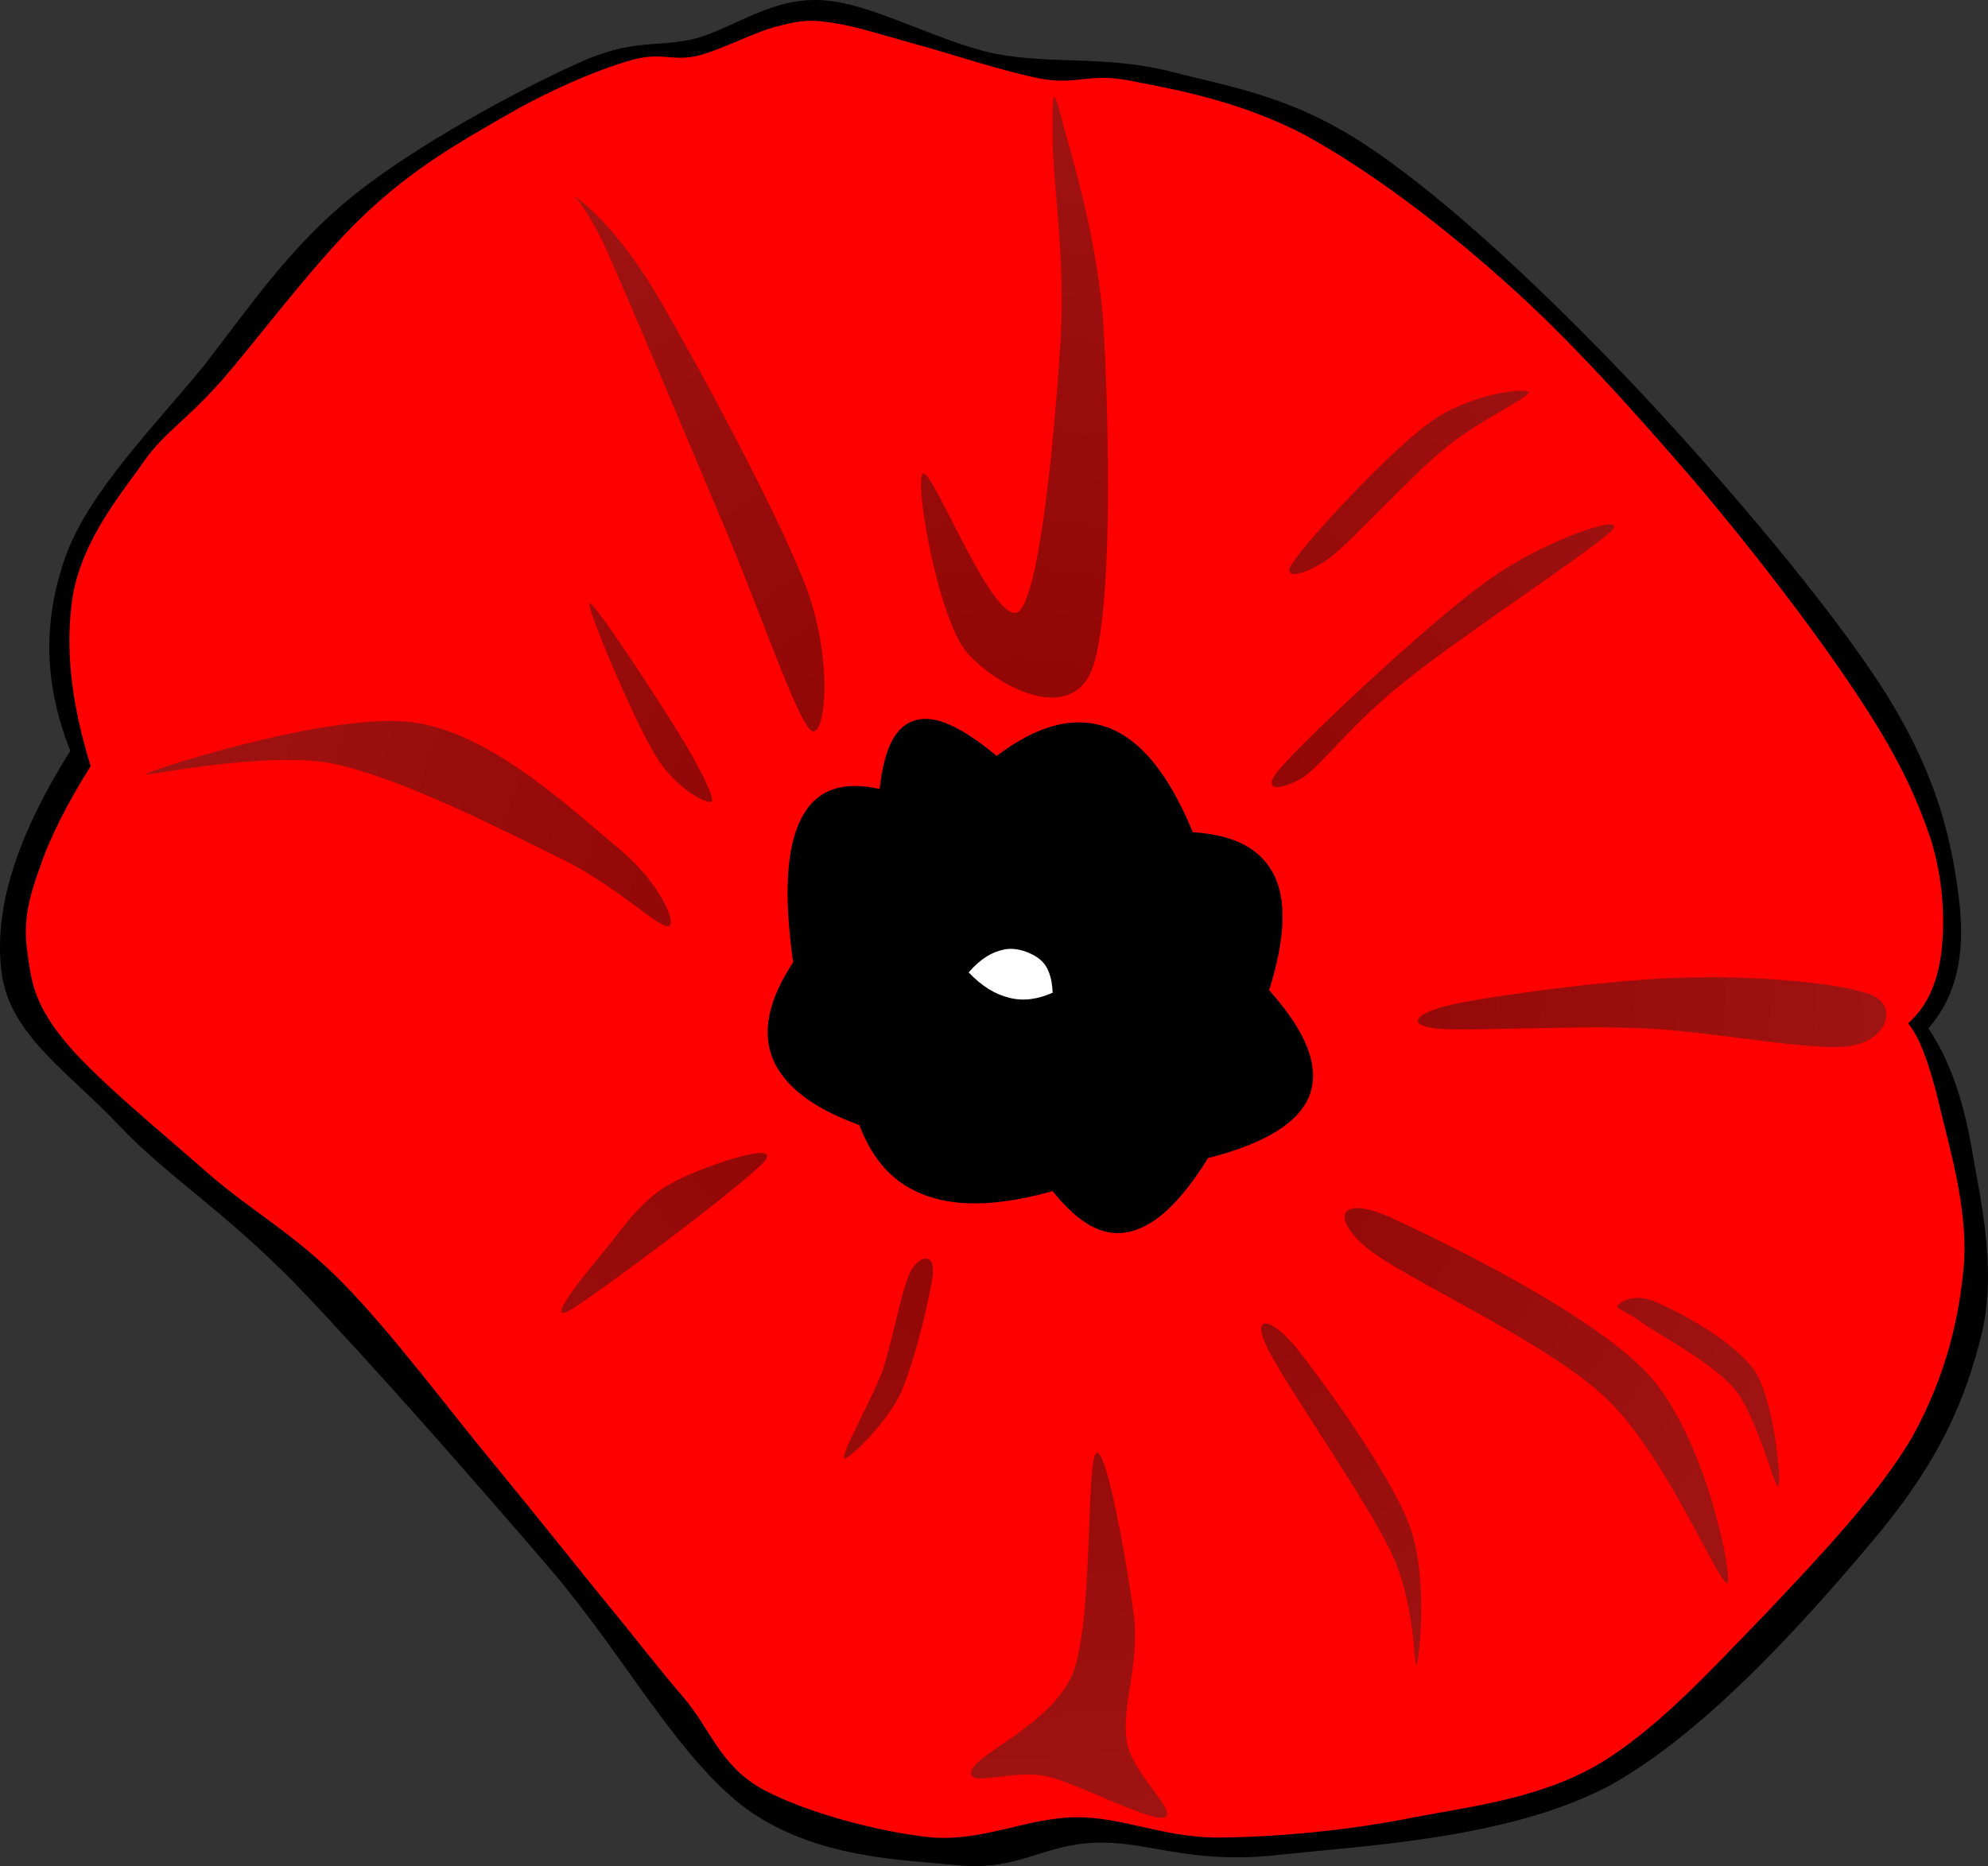
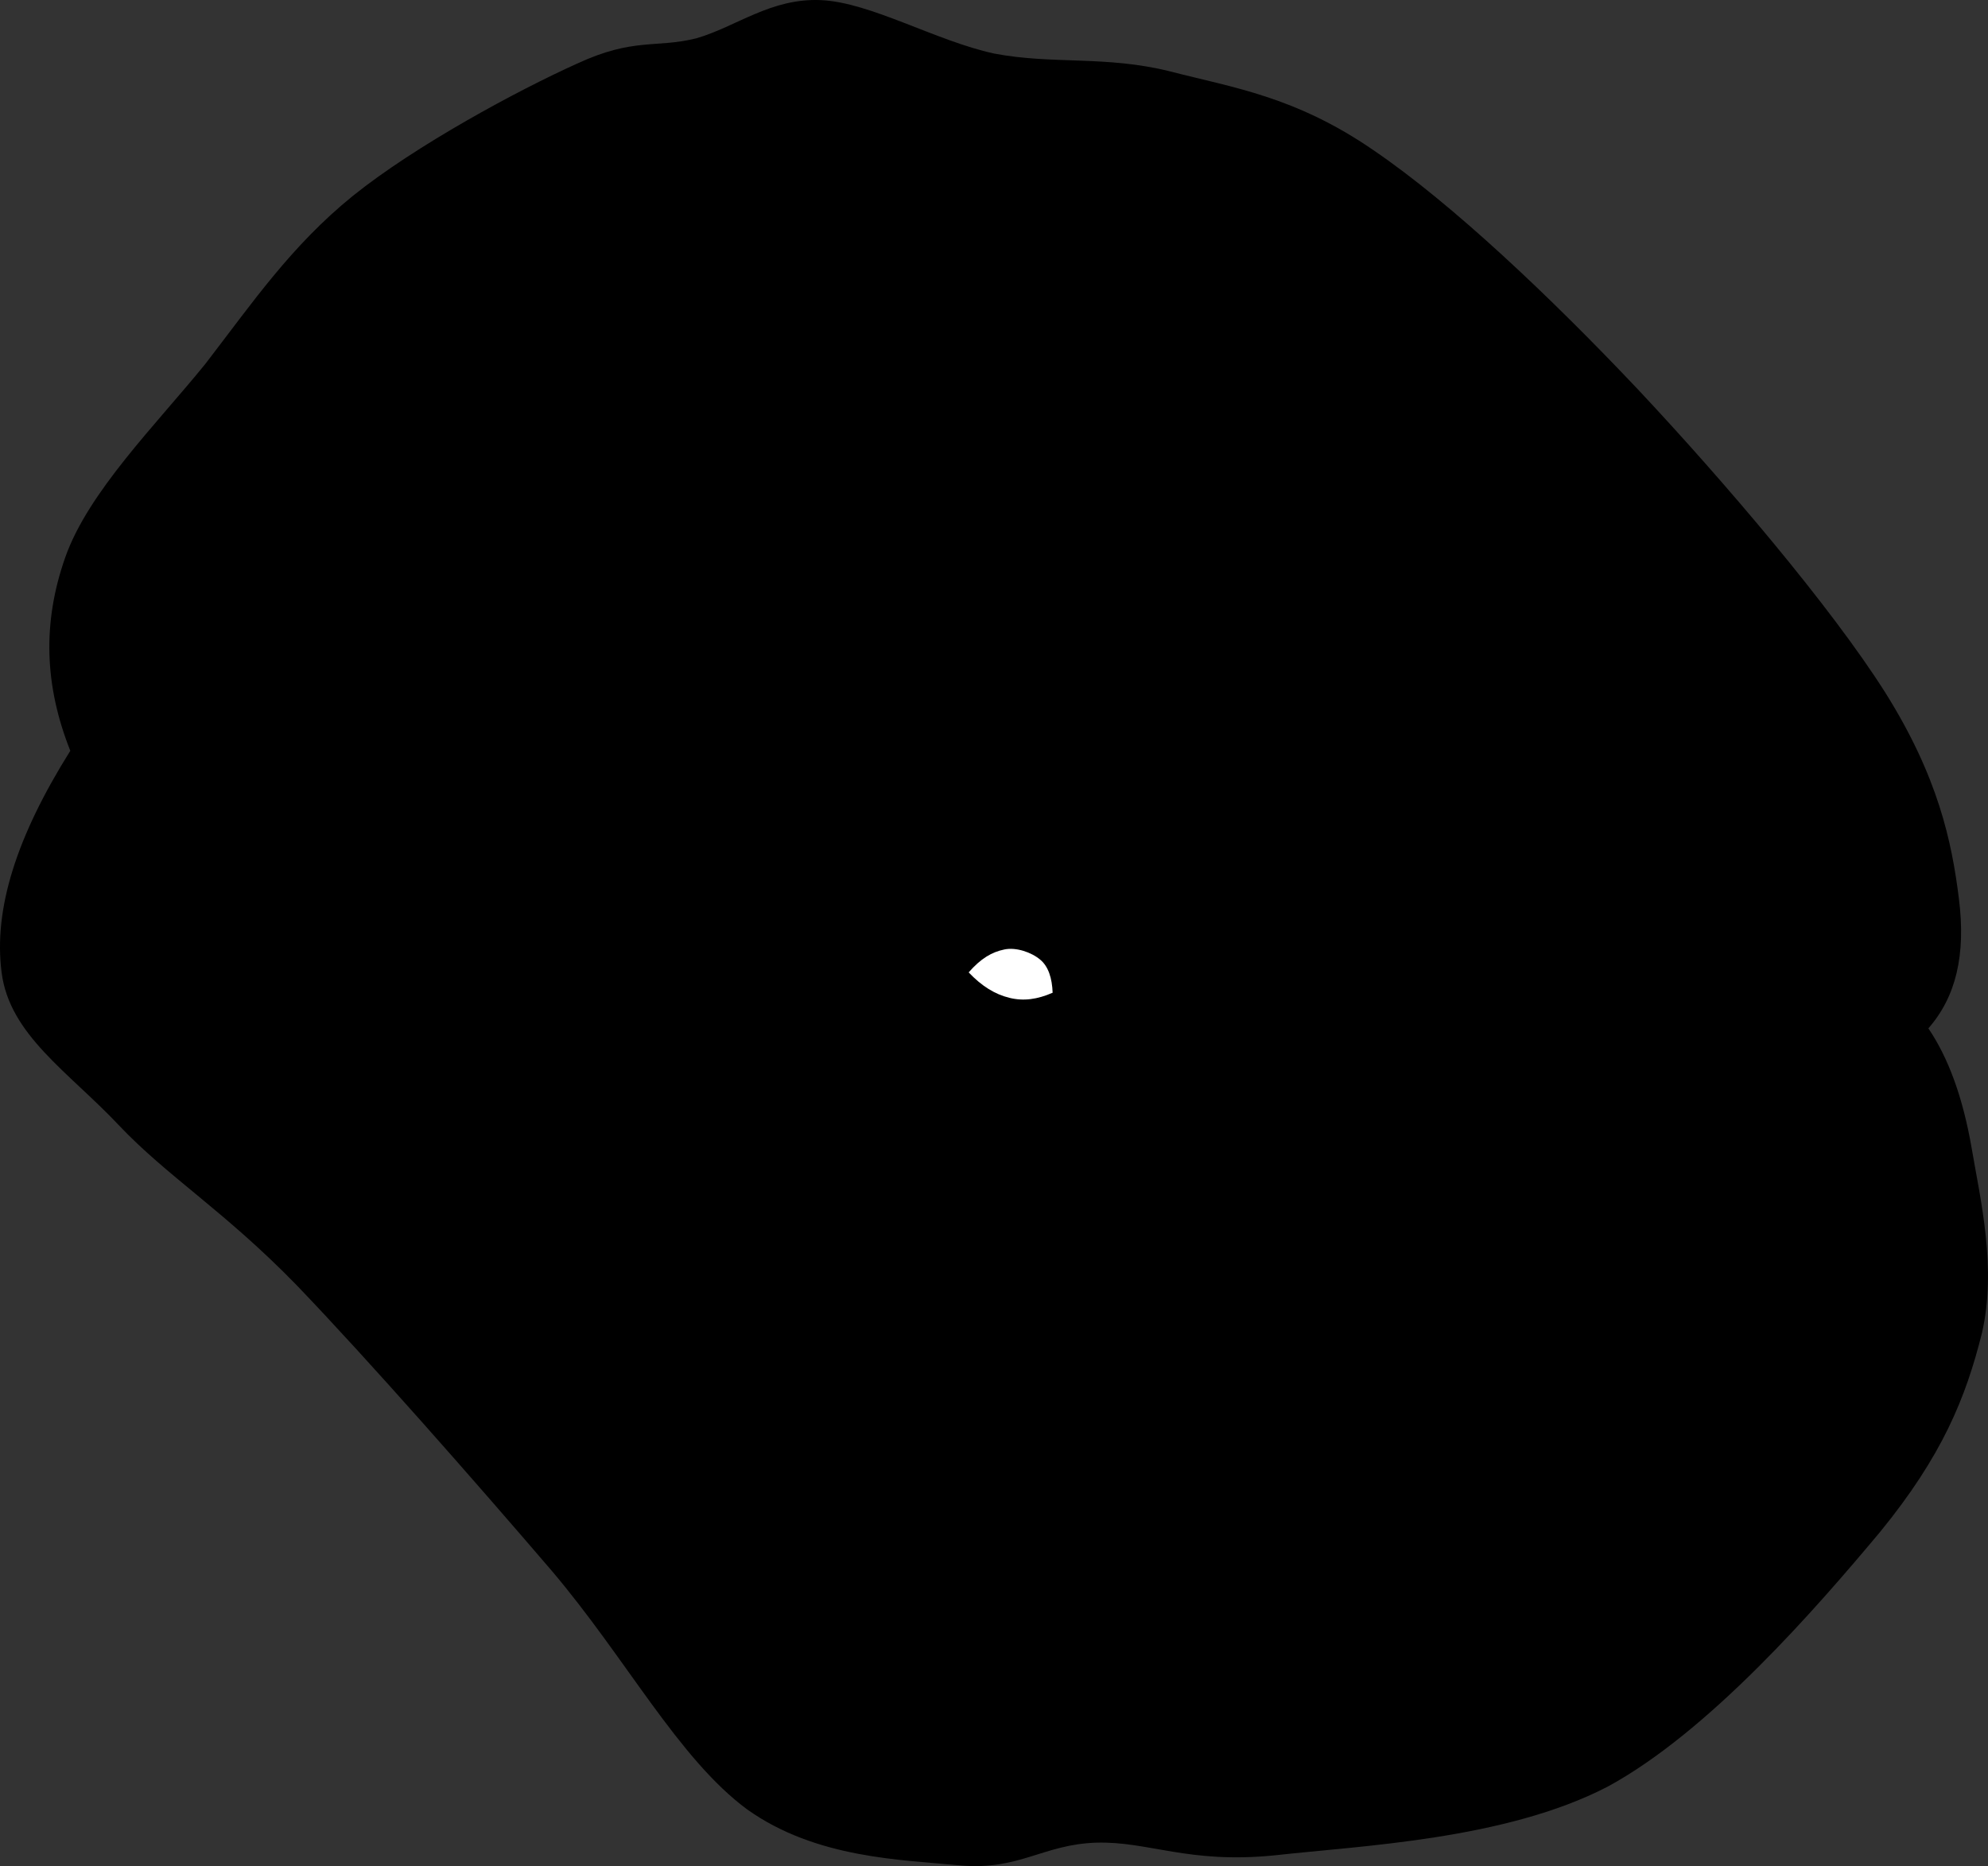
<svg xmlns="http://www.w3.org/2000/svg" xmlns:ns1="http://www.inkscape.org/namespaces/inkscape" id="Layer_1" xml:space="preserve" version="1.0" viewBox="0 0 281.288 264.09" ns1:version="0.91 r13725">
  <rect x="0" y="0" width="281.288" height="264.09" fill="#333333" stroke="none" />
  <path id="path3" style="fill-rule:evenodd" d="m9.947 106.25c-3.672-9.248-3.96-18.14-0.72-27.356 3.24-9.252 12.852-18.792 19.8-27.36 6.66-8.64 12.132-16.704 20.88-23.796 8.892-7.164 23.4-14.976 31.716-18.72 8.064-3.744 11.16-2.16 16.92-3.6 5.687-1.656 10.547-5.724 17.637-5.4 7.02 0.324 16.2 5.76 24.48 7.56 8.32 1.584 15.77 0.252 24.88 2.52 8.89 2.304 17.71 3.528 28.8 11.16 11.16 7.596 25.16 20.88 37.44 33.876 12.13 12.924 27.22 30.636 34.95 42.84 7.53 11.986 9.44 21.166 10.44 29.196 1.01 7.99-0.43 13.93-4.32 18.36 2.78 4.1 4.86 9.65 6.12 16.92 1.23 7.24 3.6 17.06 1.44 26.28-2.27 9.07-5.58 17.28-14.4 28.08-9.03 10.8-24.15 28.22-38.55 36.04-14.51 7.52-34.96 8.35-47.16 9.72-12.21 1.22-17.79-2.02-25.2-1.8-7.53 0.25-10.84 3.92-19.12 3.23-8.42-0.82-20.45-0.97-30.24-7.92-9.754-7.19-17.098-21.34-27.718-33.84-10.8-12.6-25.776-29.66-36.036-40.35-10.26-10.55-18.288-15.37-25.2-22.68-7.056-7.49-15.444-12.75-16.56-21.6-1.151-8.96 2.088-19.19 9.721-31.36z" />
-   <path id="path5" style="fill-rule:evenodd;fill:#ff0000" d="m269.97 144.81c2.56-2.2 4.07-5.44 4.68-9.72 0.54-4.39 0.44-10.08-1.43-16.24-2.09-6.22-4.83-12.09-10.44-20.516-5.69-8.64-14.62-20.34-23.04-30.24-8.5-9.864-17.79-20.268-27.04-28.44-9.32-8.316-19.33-15.768-28.08-20.556-8.82-4.644-17.93-6.372-24.12-7.56-6.19-1.368-7.88 0.504-13-0.36-5.43-1.008-13.35-3.708-18.36-5.04-5.04-1.404-8.06-2.412-11.16-2.88-3.09-0.504-4.46-0.432-7.56 0.36-3.34 0.72-8.28 3.456-11.876 4.32-3.708 0.756-5.148-0.72-9.72 0.72-4.644 1.368-11.448 4.284-17.64 7.92-6.228 3.564-12.852 7.38-19.476 13.68-6.804 6.336-15.12 17.64-20.52 23.796-5.364 6.012-8.136 7.128-11.52 12.24-3.672 5.004-8.136 10.908-9.36 18-1.116 7.092-0.324 14.94 2.52 24.116-3.276 5.26-5.724 10.01-7.2 14.4-1.548 4.22-2.34 7.56-1.8 11.56 0.54 4.03 0.792 7.31 5.04 12.6 4.212 5.29 13.428 12.78 20.16 18.72 6.552 5.76 12.564 8.82 19.44 15.84 6.876 6.95 15.336 18.33 21.636 25.92 6.156 7.49 10.944 13.54 15.48 19.12 4.464 5.4 7.308 9.21 11.16 13.68 3.746 4.35 5.146 9.65 11.156 12.96 5.98 3.24 16.56 6.12 24.12 6.84 7.35 0.47 13.43-2.81 20.2-2.88 6.62-0.04 12.06 2.77 19.8 2.88 7.7-0.04 17.24-0.83 26.28-2.52 8.93-1.8 18.65-2.7 27.36-7.56 8.64-4.97 16.56-13.79 24.16-21.6 7.52-7.96 16.05-16.89 20.88-25.24 4.6-8.46 6.55-16.49 7.2-24.48 0.5-8.06-2.27-16.92-3.6-22.68-1.37-5.69-2.81-9.36-4.33-11.16zm-145.51-33.16c0.65-5.79 2.2-8.89 5.04-9.72 2.81-0.82 6.52 0.9 11.52 5.04 6.02-4.53 11.16-5.72 15.88-3.96 4.68 1.84 8.5 6.63 11.88 14.76 5.94 0.4 9.65 2.34 11.52 6.12 1.8 3.71 1.51 9.07-0.72 16.24 5.29 5.94 7.16 10.73 5.76 14.76-1.48 3.96-6.23 6.91-14.4 9-3.89 6.23-7.42 9.57-11.16 10.44-3.78 0.83-7.2-1.23-10.84-5.76-7.23 2.01-13.06 2.3-17.64 0.72-4.68-1.59-7.74-4.9-9.72-10.08-6.62-2.38-10.65-5.55-12.24-9.36-1.58-3.92-0.57-8.39 2.88-13.68-1.33-9.4-0.97-16.13 1.08-20.2 2.02-4.1 5.69-5.54 11.16-4.32z" />
  <path id="path7" style="fill-rule:evenodd;fill:#ffffff" d="m137.06 137.61c1.73-1.98 3.28-2.88 5.04-3.24 1.66-0.36 3.86 0.4 5.08 1.44 1.15 0.94 1.69 2.63 1.76 4.68-2.16 0.94-4.1 1.22-6.12 0.72-2.05-0.5-3.92-1.66-5.76-3.6z" />
  <radialGradient id="XMLID_2_" gradientUnits="userSpaceOnUse" cy="135.5" cx="143.77" r="122.45">
    <stop id="stop10" style="stop-color:#000000" offset=".005" />
    <stop id="stop12" style="stop-color:#2a2a2a" offset="1" />
  </radialGradient>
-   <path id="path14" style="opacity:.45;fill-rule:evenodd;fill:url(#XMLID_2_)" d="m148.94 19.458c-0.07-5.364-0.07-7.92 1.12-3.24 1.15 4.644 5.36 17.316 6.12 30.636 0.72 13.212 1.37 40.5-1.8 48.24-3.39 7.486-13.68 1.8-17.68-2.88-3.99-4.896-7.38-24.12-6.12-25.2 1.3-1.008 10.3 22.5 13.68 19.44 3.1-3.348 5.08-26.856 5.8-38.16 0.75-11.376-1.19-23.4-1.12-28.836zm-62.997 16.2c3.492 7.884 11.736 27.432 16.557 38.916 4.83 11.304 10.16 27.106 12.24 28.796 1.98 1.44 3.21-9.104-0.36-19.436-3.81-10.512-16.053-33.048-21.597-42.48-5.652-9.396-10.332-12.852-11.52-13.716-1.224-0.936 1.116 0.036 4.68 7.92zm10.079 68.072c-2.988-4.892-12.096-18.788-12.6-18.356-0.504 0.54 6.372 16.816 9.36 21.596 2.88 4.72 7.268 6.88 7.918 6.48 0.47-0.57-1.833-5.11-4.678-9.72zm-8.639 16.2c-6.084-4.96-17.316-15.84-28.44-17.64-11.232-1.76-36.18 6.2-38.196 7.2-1.908 0.8 16.38-3.34 26.28-1.44 9.864 2.06 23.94 9.36 32.076 13.32 7.992 3.86 13.932 9.87 15.48 9.72 1.296-0.39-1.296-6.33-7.2-11.16zm7.56 47.56c-3.816 2.02-6.624 5.94-9 9-2.484 2.99-9.144 10.94-5.4 9 3.78-2.2 25.197-18.22 27.717-21.24 2.34-3.06-9.645 1.12-13.317 3.24zm86.797-59.44c-4.28 4.54-0.04 3.71 2.88 1.8 2.81-2.08 6.69-7.45 14.04-13.316 7.27-5.976 27.43-19.188 29.52-21.6 1.84-2.376-9.83 1.548-17.64 7.2-7.96 5.652-24.41 21.096-28.8 25.916zm6.48-29.156c3.49-2.736 11.09-11.196 15.84-15.12 4.71-4.068 12.45-7.524 12.24-8.28-0.44-0.684-8.53 0.252-14.04 4.32-5.62 4.068-16.74 16.056-19.08 19.44-2.45 3.096 1.55 2.232 5.04-0.36zm18.36 63.036c-6.12 1.19-7.92 2.99-3.6 3.6 4.43 0.5 19.55-0.47 29.52 0 9.86 0.4 23.61 3.28 29.19 2.52 5.44-0.86 6.84-5.58 3.24-7.2-3.85-1.65-15.8-2.77-25.59-2.52-9.9 0.11-26.61 2.38-32.76 3.6zm-10.08 30.24c-6.77-2.95-8.35-0.07-3.24 4.32 5.15 4.35 25.13 13.1 33.84 21.24 8.6 7.99 16.13 26.71 17.32 26.31 0.82-0.79-3.1-20.73-11.2-29.55-8.17-8.82-29.95-19.22-36.72-22.32zm36 15.12c2.81 1.98 9.68 5.47 13 9.36 3.16 3.96 5.57 13.9 6.11 13.68 0.51-0.5-0.57-11.92-3.23-16.2-3.03-4.35-10.37-8.24-13.72-9.72-3.35-1.58-5.36-0.22-5.76 0.36-0.43 0.4 0.86 0.54 3.6 2.52zm-73.08 59.08c-0.76-4.76 1.73-10.52 1.08-17.28-0.87-6.88-3.96-24.73-5.4-23.44-1.44 1.22-0.4 23.4-3.24 31-2.99 7.45-13.86 11.48-14.44 14.04-0.57 2.37 6.09-0.4 10.8 0.72 4.54 1.08 14.65 6.51 16.6 5.76 1.8-0.94-4.72-6.16-5.4-10.8zm-27.4-66.28c0.15-2.88-2.09-2.41-3.24 0-1.22 2.37-2.45 9.5-3.96 14.04-1.73 4.43-5.79 11.56-5.4 12.24 0.4 0.43 5.76-4.61 7.92-9 2.09-4.54 4.4-14.37 4.68-17.28zm47.2 10.44c2.3 4.97 13.97 21.46 17.64 29.2 3.56 7.59 3.1 16.3 3.6 15.84 0.32-0.76 1.73-12.42-1.08-19.84-2.92-7.6-12.46-20.59-15.84-24.84-3.42-4.28-6.62-5.18-4.32-0.36z" />
</svg>